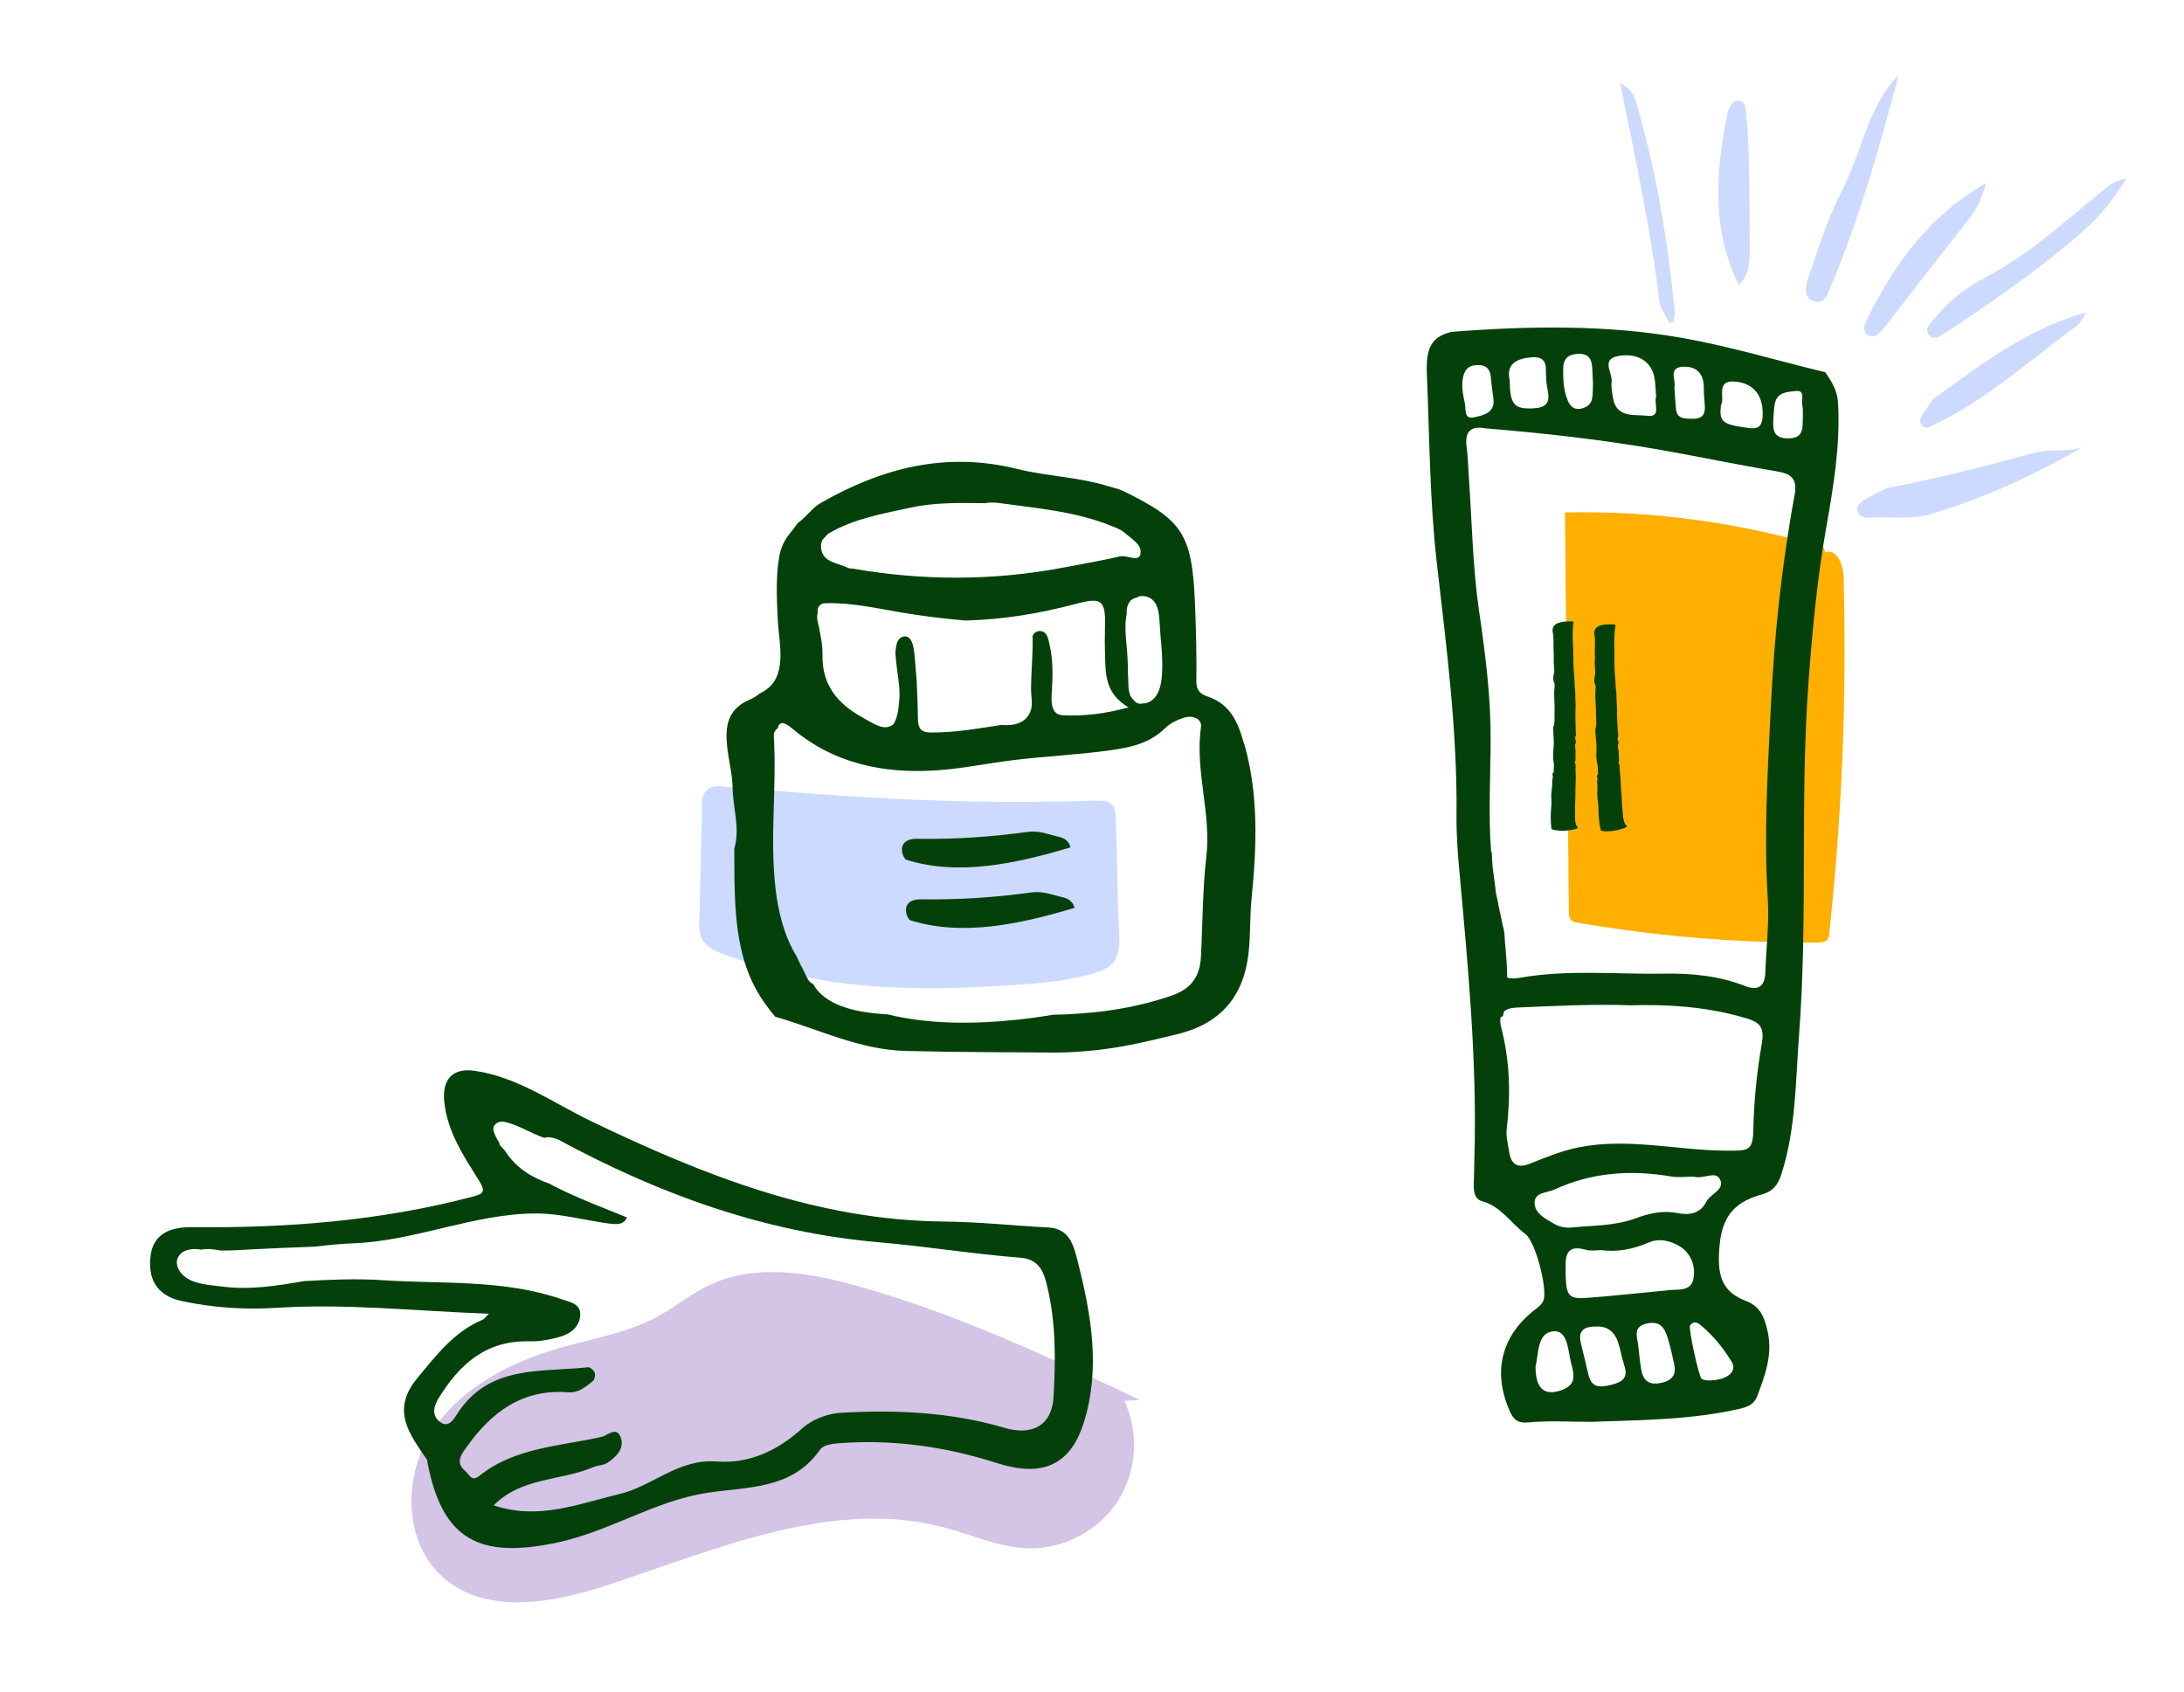
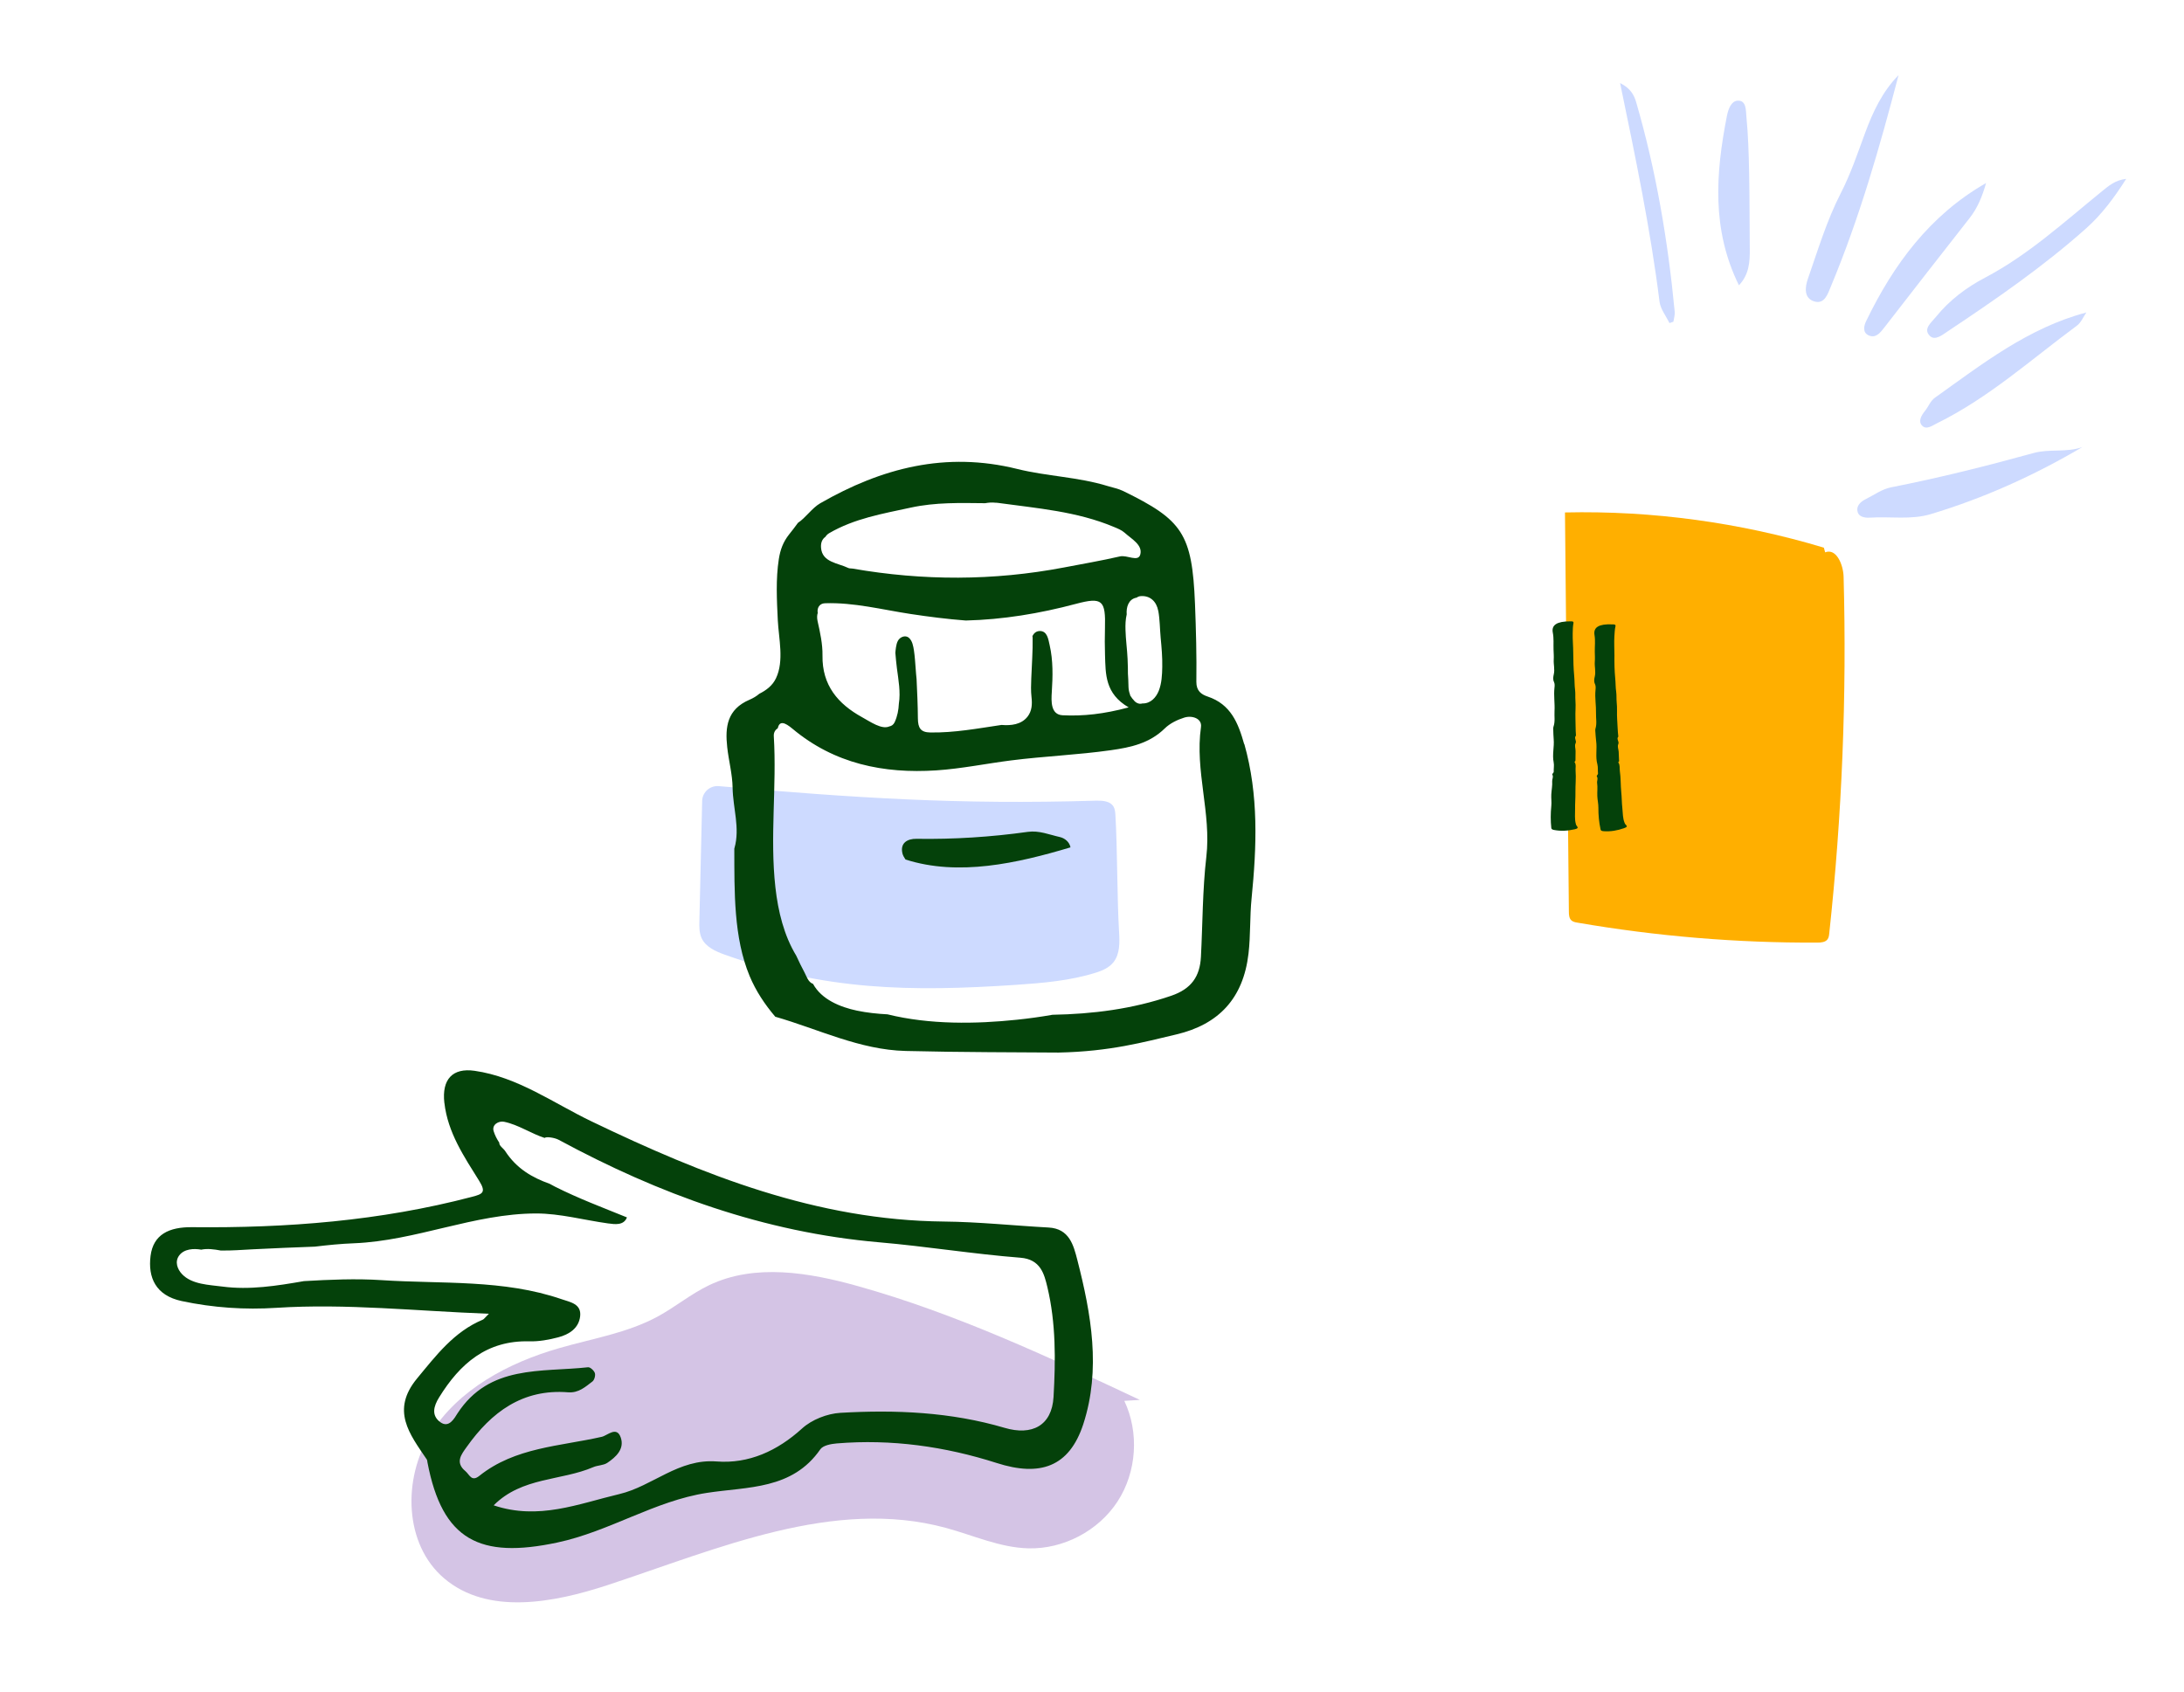
<svg xmlns="http://www.w3.org/2000/svg" id="Layer_1" data-name="Layer 1" viewBox="0 0 448.99 347.95">
  <defs>
    <style>
      .cls-1 {
        fill: #d4c4e5;
      }

      .cls-1, .cls-2, .cls-3, .cls-4 {
        stroke-width: 0px;
      }

      .cls-2 {
        fill: #cddaff;
      }

      .cls-3 {
        fill: #ffaf00;
      }

      .cls-4 {
        fill: #04410a;
      }
    </style>
  </defs>
  <path class="cls-2" d="m428.09,91.92c-9.87,5.82-20.23,10.5-31.18,13.79-4.04,1.21-8.34.44-12.51.72-.99.06-2.21-.13-2.5-1.15-.35-1.2.53-2.09,1.61-2.63,1.73-.86,3.4-2.09,5.23-2.45,9.89-1.94,19.66-4.39,29.37-7.07,3.24-.89,6.68-.04,9.98-1.21" />
  <path class="cls-2" d="m390.31,15.44c-3.87,14.79-8.05,29.42-13.93,43.49-.63,1.51-1.27,3.66-3.37,3.05-2.24-.66-1.92-2.99-1.35-4.63,2.07-5.94,3.9-12.05,6.76-17.61,2.07-4.04,3.47-8.23,5.01-12.4,1.61-4.35,3.54-8.49,6.88-11.9" />
  <path class="cls-2" d="m437.11,36.77c-2.49,3.91-5.03,7.33-8.27,10.21-8.83,7.87-18.54,14.56-28.36,21.1-1.15.76-2.68,2.06-3.76.96-1.41-1.44.32-2.7,1.25-3.86,2.78-3.45,6.28-6.08,10.13-8.1,8.92-4.69,16.27-11.46,24-17.73,1.41-1.14,2.72-2.31,5.01-2.58" />
  <path class="cls-2" d="m408.3,37.63c-.75,2.64-1.71,5.08-3.38,7.2-5.9,7.52-11.77,15.06-17.62,22.61-.82,1.06-1.71,2.12-3.1,1.53-1.33-.57-1.03-1.97-.56-2.94,5.64-11.66,13.09-21.78,24.66-28.4" />
  <path class="cls-2" d="m357.49,58.65c-5.65-11.46-4.77-23.05-2.48-34.76.3-1.54.92-3.1,2.19-3.19,1.84-.13,1.71,2.03,1.82,3.19.38,3.89.49,7.82.57,11.74.11,5.18.07,10.36.13,15.55.04,2.7-.15,5.3-2.23,7.48" />
  <path class="cls-2" d="m428.91,64.26c-.63.9-1.08,2.06-1.92,2.68-9.42,6.97-18.18,14.88-28.81,20.1-.95.47-2.18,1.43-3.07.43-.8-.9-.11-2.06.63-2.98.7-.87,1.13-2.06,1.99-2.68,9.75-6.95,19.23-14.4,31.17-17.56" />
-   <path class="cls-2" d="m343.21,66.43c-.7-1.46-1.84-2.87-2.04-4.39-1.86-14.89-4.92-29.57-8.11-44.97,2.17,1.1,2.89,2.49,3.32,3.99,4.09,14.08,6.52,28.47,7.91,43.05.06.66-.17,1.35-.27,2.03l-.82.28Z" />
+   <path class="cls-2" d="m343.21,66.43c-.7-1.46-1.84-2.87-2.04-4.39-1.86-14.89-4.92-29.57-8.11-44.97,2.17,1.1,2.89,2.49,3.32,3.99,4.09,14.08,6.52,28.47,7.91,43.05.06.66-.17,1.35-.27,2.03Z" />
  <path class="cls-3" d="m374.95,112.6c-17.22-5.18-35.25-7.64-53.22-7.24.26,27.35.53,54.71.8,82.06,0,.66.05,1.41.55,1.84.32.27.75.36,1.17.43,16.29,2.81,32.84,4.19,49.37,4.11.76,0,1.64-.07,2.09-.68.25-.35.31-.79.35-1.22,2.63-24.34,3.62-48.85,2.95-73.33-.07-2.47-1.49-5.92-3.79-5.01" />
-   <path class="cls-4" d="m375.22,76.53c-9.7-2.35-19.26-5.23-29.1-7-15.6-2.81-31.97-2.54-47.76-1.29-4.15,1.04-5.25,3.33-5.02,8.78.55,12.91.57,25.89,2.04,38.7,1.98,17.31,4.24,34.56,4.05,52.03-.04,3.79.25,7.59.59,11.36,1.77,19.43,3.63,38.85,3.1,58.4-.06,2.1-.11,4.21-.14,6.31-.02,1.34.32,2.77,1.66,3.13,3.95,1.07,5.99,4.55,8.99,6.8,2.04,1.53,4.61,11.41,3.65,13.69-.25.6-.81,1.14-1.35,1.54-7.17,5.36-9.2,12.84-5.59,21.07.68,1.56,1.48,2.62,3.78,2.4,4.31-.4,8.69-.12,13.04-.12,10.26-.37,20.5-.38,30.6-2.71,1.7-.39,2.92-1.03,3.5-2.58,1.57-4.2,3.16-8.35,2.18-13.06-.61-2.94-1.45-5.35-4.51-6.51-4.26-1.62-5.71-4.36-5.55-9.29.22-6.99,2.11-10.78,8.92-12.63,2.11-.57,3.19-1.91,3.87-3.99,3.09-9.46,2.96-19.47,3.7-29.09,1.84-24.21.12-48.59,1.97-72.86.79-10.36,1.76-20.69,3.56-30.92,1.51-8.57,2.96-17.08,2.47-25.86-.14-2.56-1.36-4.46-2.64-6.32m-21.45,6.82c.95-1.46-1.19-5.2,2.86-4.88,4.1.32,5.95,3.13,5.72,7.18-.14,2.45-1.28,2.6-3.28,2.31-4.98-.71-5.66-1.18-5.29-4.6m-7.7-7.94c2.84-.12,4.25,1.6,4.18,4.51-.03,1.24.18,2.49.22,3.74.06,1.73-.76,2.5-2.54,2.45-1.58-.05-3.18.12-3.4-2.05-.14-1.38-.21-2.77-.33-4.41.45-1.35-1.5-4.1,1.87-4.25m-13.17-2.24c3.99-.61,6.82,1.36,7.27,4.89.14,1.11.18,2.24.28,3.55-.56,1.27,1.23,4.28-1.84,3.89-2.52-.32-6.34.58-7.03-3.68-.18-1.11-.41-2.26-.28-3.35.22-1.84-2.39-4.69,1.6-5.3m-8.57-.4c2.28-.13,2.9,1.13,2.99,3.04.04.97.1,1.94.14,2.91-.05,1.11.03,2.24-.19,3.32-.24,1.2-1.23,1.82-2.39,2.02-1.3.22-2.08-.5-2.57-1.63-.91-2.1-.98-4.3-.97-6.54.01-2.07.92-3,2.99-3.12m-9.5.7c1.83-.14,3.02.48,2.96,2.57-.02.7.07,1.4.08,2.11.03,2.38,2.01,5.64-2.74,5.83-3.89.15-4.71-.73-4.8-5.81-.72-3.33,1.42-4.44,4.5-4.69m-14.08,4.1c.41-1.85,1.43-2.56,3.23-2.5,1.78.05,2.4,1.06,2.51,2.68.1,1.39.33,2.77.5,4.15.44,3.02-2.07,3.47-3.92,3.91-2.18.52-1.7-1.69-1.94-2.87-.36-1.75-.78-3.5-.36-5.36m20.63,208.09c-3.76,1.52-5.77.05-5.74-4.73.66-2.44.23-6.88,3.64-7.21,3.06-.29,3.01,4.03,3.68,6.59.51,1.96,1.22,4.21-1.58,5.34m.44-25.74c.02-3.35,1.67-3.66,4.35-2.92.91.25,1.95.04,2.93.04,3.44.44,6.68-.22,9.85-1.59,2.28-.98,4.65-.24,6.43.87,2.19,1.38,3.23,4.01,2.71,6.64-.51,2.53-2.94,2.11-4.85,2.29-5.58.53-11.16,1.15-16.75,1.58-4.42.34-4.71-.3-4.66-6.93m9.33,24.84c-2.16.53-3.93.69-4.61-1.95-.55-2.17-1.01-4.37-1.57-6.54-.71-2.76.72-3.56,3.28-3.5,2.11-.09,3.59,1.06,4.31,3.12.55,1.58.78,3.28,1.31,4.87.89,2.63-.46,3.45-2.73,4.01m9.93-.35c-2.32.39-3.39-.79-3.73-2.88-.25-1.51-.38-3.03-.57-4.55-.12-1.95-1.44-4.25,1.96-4.88,2.92-.55,3.6,1.44,4.22,3.5.48,1.6.8,3.24,1.17,4.86.58,2.54-.77,3.57-3.04,3.95m14.89-4.37c1.21,2.02-1.05,3.86-4.98,3.8-.12-.03-.68-.07-1.18-.28-.58-.25-2.81-10.54-2.42-11.04.9-1.14,1.74-.44,2.47.19,2.45,2.09,4.46,4.59,6.1,7.33m-5.25-32.9c-1.22,2.41-3.5,2.77-5.81,2.3-3.05-.61-5.86.02-8.65,1.05-4.3,1.6-8.84,1.47-13.3,1.91-1.28.13-2.48-.17-3.63-.84-1.74-1-3.8-2.09-3.89-4.11-.1-2.35,2.55-2.15,4.09-2.86,7.66-3.54,15.66-4.09,23.9-2.7,1.64.28,3.36.04,4.7.04,2.07.62,4.49-1.31,5.43.57,1.07,2.14-1.99,2.96-2.84,4.63m11.46-32.68c-1.05,5.92-1.64,11.93-1.78,17.99-.1,4.22-1.07,4.17-5.31,4.16-10.18-.02-20.29-2.71-30.51-.7-3.48.68-6.73,2.03-9.98,3.33-2.73,1.1-4,.2-4.4-2.48-.23-1.53-.67-3.1-.49-4.59.84-7.06.66-14.01-1.14-20.93-.21-.82-.24-1.52-.1-2.1.35-.03.46-.17.53-.47.05-.23.1-.45.15-.68.55-.48,1.4-.76,2.6-.81,7.44-.29,14.87-.75,23.59-.46,6.89-.2,14.97.18,22.91,2.46,2.99.86,4.58,1.52,3.92,5.28m6.73-112.67c-2.68,14.5-4.2,29.18-4.91,43.87-.63,13.02-1.43,26.09-.61,39.17.31,5.02-.32,10.1-.5,15.15-.1,2.86-1.48,3.82-4.14,2.78-5.32-2.07-10.88-2.65-16.51-2.55-9.96.18-19.96-.91-29.85.86-1.06.19-1.91.18-2.57-.05-.01-.44-.02-.87-.03-1.3-.03-2.03-.28-3.99-.42-5.95-.08-.98-.06-1.98-.32-2.91-.25-.9-.37-1.81-.59-2.7-.32-1.25-.48-2.49-.77-3.72-.08-.3-.13-.6-.2-.9-.09-1.05-.23-2.09-.39-3.11-.11-.74-.19-1.48-.28-2.21-.08-.95-.15-1.9-.15-2.85,0-.08-.06-.14-.15-.2-.59-7.65-.13-15.3-.1-22.95.04-8.88-1.08-17.72-2.36-26.44-1.34-9.09-1.46-18.19-2.1-27.28-.16-2.24-.2-4.5-.49-6.73-.38-3.03.88-4.22,3.82-3.68,12,.99,23.94,2.31,35.86,4.4,7.98,1.4,15.91,3.08,23.9,4.41,2.94.49,4.51,1.34,3.86,4.87m1.69-15.96c-.07,2.08.29,4.35-3.03,4.35-3.28,0-3.12-2.07-3.02-4.29.1-.98.11-1.97.31-2.93.51-2.39,2.8-2.35,4.38-2.52,1.88-.2,1.02,1.81,1.24,2.87.17.82.15,1.68.12,2.52" />
  <path class="cls-4" d="m323.73,156.68s.04-.02,0,0" />
  <path class="cls-4" d="m323.75,170.5c.64-.15.73-.33.4-.7-.11-.12-.15-.25-.18-.38-.29-1.02-.14-2.06-.16-3.08-.02-1.14.09-2.29.07-3.43-.02-1.48.15-2.95.03-4.43-.05-.6.17-1.21-.2-1.8,0,0,0,0,0,0,0,0,0,0,0,0,0,0-.01,0-.02,0,0-.01-.01-.03-.02-.04.29-.16.21-.38.22-.58.01-.55.03-1.1.02-1.65,0-.53-.24-1.1,0-1.58.28-.56-.4-1.08.08-1.59-.1-1.2-.06-2.4-.11-3.59-.05-1.21.1-2.41,0-3.62-.06-.72.02-1.45-.07-2.17-.13-.95-.09-1.9-.18-2.85-.15-1.6-.19-3.2-.2-4.8,0-1.34-.14-2.67-.11-4.01.02-.71.02-1.41.16-2.11.05-.27-.13-.35-.52-.34-.06,0-.13,0-.19,0-2.69,0-3.86.75-3.54,2.33.23,1.16.11,2.33.15,3.49.02.68.08,1.36.04,2.04-.06,1.01.25,2.01.01,3.03-.11.49-.21,1.03.03,1.54.19.4.16.82.11,1.23-.18,1.6.1,3.2.01,4.8-.06,1.07.16,2.16-.22,3.23-.06.17-.04.34-.04.51.02.68.03,1.36.09,2.04.14,1.59-.33,3.17,0,4.77.12.61-.02,1.26.01,1.89.02.27-.4.42-.27.66.25.44-.08.87-.05,1.32.06.89-.13,1.78-.18,2.68-.05.81.09,1.62,0,2.42-.15,1.51-.16,3,0,4.5.02.21.18.34.54.41,1.46.28,2.88.18,4.27-.14" />
  <path class="cls-4" d="m332.71,156.75s.04-.02,0,0" />
  <path class="cls-4" d="m333.89,170.27c.62-.21.69-.4.32-.73-.12-.11-.17-.22-.22-.35-.4-.97-.35-1.99-.46-2.99-.13-1.11-.11-2.24-.23-3.35-.14-1.44-.08-2.9-.29-4.33-.09-.59.08-1.2-.31-1.75h0s0,0,0,0h-.02s-.02-.03-.02-.03c.28-.18.19-.39.18-.58l-.07-1.61c-.03-.52-.3-1.06-.08-1.55.25-.56-.45-1.04.01-1.56-.15-1.17-.15-2.35-.24-3.52-.09-1.18.04-2.37-.1-3.55-.07-.71,0-1.42-.1-2.13-.14-.93-.1-1.86-.2-2.79-.15-1.57-.18-3.14-.16-4.71,0-1.31-.09-2.62-.01-3.94.05-.69.07-1.39.23-2.07.06-.26-.12-.35-.51-.36h-.19c-2.69-.11-3.88.58-3.62,2.18.2,1.17.04,2.32.06,3.48.01.67.06,1.36,0,2.04-.07,1,.24,2,0,3.02-.12.49-.21,1.03.03,1.53.19.4.16.82.12,1.22-.17,1.6.14,3.19.1,4.78-.03,1.07.22,2.14-.12,3.22-.05.17-.03.34-.02.51.05.68.09,1.36.17,2.03.22,1.57-.18,3.18.25,4.75.16.6.06,1.26.13,1.88.03.27-.37.44-.22.67.28.42-.03.87.04,1.31.13.88,0,1.78.04,2.68.03.81.23,1.6.22,2.4-.01,1.51.13,3,.45,4.47.04.21.22.32.58.35,1.48.12,2.88-.14,4.23-.61" />
  <path class="cls-2" d="m144.35,164.68c.04-1.81,1.62-3.21,3.42-3.05,28.06,2.42,49.12,3.84,77.49,2.99,1.34-.04,2.94.05,3.64,1.19.32.53.37,1.18.41,1.8.42,7.12.33,16.9.75,24.01.13,2.15.19,4.52-1.15,6.21-.88,1.11-2.22,1.71-3.59,2.14-5.28,1.67-10.96,2.15-16.49,2.52-21.61,1.44-39.25,1.17-59.89-6.23-1.86-.67-3.85-1.56-4.69-3.35-.52-1.11-.5-2.38-.47-3.6l.57-24.63Z" />
  <path class="cls-4" d="m255.78,153c-1.23-4.36-2.75-8.2-7.51-9.79-1.29-.43-2.34-1.15-2.32-3.03.07-5.33-.07-10.67-.28-16.01-.58-14.49-2.59-17.26-14.75-23.21-1-.49-2.13-.7-3.21-1.03-6.07-1.87-12.51-2-18.58-3.51-14.71-3.65-27.89-.19-40.5,7.05-1.69.97-3.04,3.03-4.58,4.02-.57.81-1.2,1.59-1.82,2.38-1.24,1.57-1.81,3.13-2.12,5.09-.64,4.08-.41,8.45-.21,12.56.19,3.76,1.33,8.36-.37,11.93-.74,1.55-2.01,2.47-3.43,3.19-.56.48-1.23.89-2.02,1.23-4.6,1.97-5.04,5.6-4.58,9.74.3,2.79,1.07,5.56,1.11,8.35.06,4.15,1.56,8.3.38,12.41-.01.04-.02.08-.03.12.02,8.87-.15,18.28,3.15,26.19,1.28,3.07,3.11,5.82,5.27,8.36,8.88,2.55,17.35,6.81,26.8,7.04,11.65.29,23.3.26,31.43.33,10.62-.22,17.42-2.13,24.23-3.73,8.65-2.04,13.76-7.36,14.83-16.63.44-3.79.25-7.55.63-11.32,1.06-10.64,1.48-21.26-1.49-31.76m-17.69-27.39c.33,1.8.32,3.71.49,5.54.19,1.99.37,4,.33,6-.03,1.65-.11,3.36-.72,4.91-.56,1.4-1.69,2.61-3.29,2.6-.03,0-.06,0-.09,0-.7.23-1.41-.17-1.81-.73-.2-.19-.36-.41-.5-.65-.14-.14-.22-.33-.25-.54-.16-.44-.26-.93-.28-1.43-.02-.52-.04-1.04-.05-1.56-.07-.82-.09-1.64-.08-2.46-.02-.6-.03-1.19-.06-1.79-.09-2-.38-3.99-.43-5.98-.03-1.02,0-2.13.25-3.17-.12-1.44.35-3.11,1.96-3.43.02,0,.04,0,.06,0,.22-.16.48-.29.82-.32,2.01-.17,3.29,1.14,3.64,3.02m-68.46-15.16c.19-.3.43-.58.8-.8,5.2-3.03,10.97-4,16.77-5.26,5.14-1.12,10.15-.96,15.31-.91.72-.13,1.39-.18,2.1-.1.03,0,.06,0,.09,0,.03,0,.06,0,.1,0,.13.01.26.02.37.04,8.05,1.11,16.2,1.74,23.81,4.94.77.32,1.6.65,2.2,1.19,1.41,1.28,3.76,2.51,3.22,4.49-.44,1.59-2.71.04-4.18.38-3.82.88-7.69,1.54-11.54,2.28-14.47,2.75-28.95,2.75-43.45.22-.28-.05-.59,0-.83-.11-2.16-1.05-5.41-1.16-5.63-4.18-.08-1.11.28-1.77.86-2.21m-1.54,15.6c-.17-.91.29-1.93,1.48-1.97,5.97-.2,11.77,1.32,17.63,2.21,3.77.57,7.54,1.05,11.33,1.34,7.63-.19,15.15-1.43,22.62-3.42,5.5-1.47,6.15-.72,5.99,5.02-.05,1.82-.05,3.65.01,5.47.13,3.92-.03,7.95,4.86,10.79-5.07,1.37-9.36,1.83-13.58,1.62-2.45-.12-2.35-2.87-2.22-4.78.21-3.24.28-6.46-.44-9.63-.27-1.19-.48-2.86-1.94-2.91-.81-.02-1.3.43-1.6,1.05.02.1.04.21.04.31.05,2.79-.18,5.58-.28,8.37-.05,1.29-.1,2.58.05,3.87.16,1.43.1,2.84-.83,4.02-1.29,1.63-3.39,1.85-5.34,1.69-4.86.72-9.7,1.63-14.64,1.55-1.98-.03-2.53-.91-2.55-2.9-.02-2.7-.14-5.39-.27-8.08-.08-.7-.13-1.4-.18-2.09-.1-1.26-.17-2.53-.36-3.79-.14-.89-.32-1.97-1.02-2.59-.5-.45-1.26-.4-1.87.1-.68.56-.79,1.69-.89,2.5-.02.16-.03.32-.04.48.09,1.06.18,2.12.32,3.18.31,2.37.78,4.88.4,7.27-.06,1.28-.29,2.54-.85,3.78-.25.55-.66.81-1.1.89-1.57.71-3.9-.95-5.61-1.89-4.95-2.73-8.24-6.56-8.14-12.69.04-2.35-.49-4.75-1.01-7.07-.14-.65-.12-1.24.04-1.69m78.78,23.48c-1.28,8.98,2.15,17.7,1.1,26.68-.79,6.81-.75,13.71-1.11,20.56-.21,4.05-1.98,6.59-6.1,8-8,2.74-16.15,3.76-24.42,3.91-2.44.43-4.89.77-7.32,1.02-8.36.88-17.91,1.04-26.59-1.11-2.12-.11-4.22-.33-6.28-.76-3.47-.73-7.29-2.3-9.03-5.5-.99-.35-1.29-1.46-1.74-2.32-.61-1.14-1.18-2.3-1.71-3.47-2.52-4.15-3.73-9.07-4.29-14.05-1.16-10.33.3-20.74-.33-31.09-.05-.78.32-1.32.82-1.64.35-1.58,1.42-1.23,3.02.11,8.59,7.2,18.74,9.27,29.57,8.56,5.16-.34,10.26-1.4,15.39-2.05,6.83-.87,13.7-1.13,20.51-2.1,4.11-.58,7.95-1.42,11.07-4.48,1.06-1.04,2.57-1.77,4-2.22,1.62-.51,3.69.18,3.44,1.94" />
-   <path class="cls-4" d="m186.96,189.15c10.89,3.51,22.99.78,33.93-2.49-.18-1.07-1.15-1.89-2.17-2.12-2.16-.48-4.26-1.39-6.58-1.07-7.6,1.06-15.23,1.55-22.91,1.43-1.83-.03-3.4.83-2.89,2.99.1.42.34.84.63,1.26" />
  <path class="cls-4" d="m186.14,176.71c10.89,3.51,22.99.78,33.93-2.49-.18-1.07-1.15-1.89-2.17-2.12-2.16-.48-4.26-1.39-6.58-1.07-7.6,1.06-15.23,1.55-22.91,1.43-1.83-.03-3.4.83-2.89,2.99.1.42.34.84.63,1.26" />
  <path class="cls-1" d="m234.33,287.82c-18.87-8.86-37.85-17.76-57.92-23.38-10.05-2.82-21.19-4.71-30.61-.21-3.73,1.78-6.96,4.48-10.59,6.45-6.25,3.39-13.43,4.53-20.26,6.5-10.42,3-20.71,8.44-26.45,17.64s-5.45,22.68,2.82,29.7c8.95,7.6,22.46,5.04,33.61,1.37,22.68-7.47,46.46-18.01,69.51-11.76,5.64,1.53,11.12,4.06,16.96,4.21,7.21.19,14.41-3.59,18.35-9.64,3.94-6.05,4.48-14.16,1.39-20.68" />
  <path class="cls-4" d="m91.36,226.76c.7,6.12,4.04,11.03,7.14,16.01,1.51,2.42.7,2.73-1.47,3.3-18.87,4.96-38.14,6.44-57.55,6.24-4.71-.05-7.97,1.48-8.53,5.91-.55,4.41,1.02,8.13,6.41,9.28,6.47,1.38,12.99,1.81,19.47,1.39,14.39-.92,28.65.66,43.67,1.22-.81.8-.99,1.11-1.26,1.22-5.9,2.47-9.55,7.31-13.49,12.07-5.44,6.58-1.54,11.45,1.97,16.64.12.17.12.42.16.64,3.05,15.97,10.71,19.88,26.72,16.46,10.76-2.3,19.96-8.54,30.71-10.2,8.47-1.31,17.56-.62,23.34-8.97.56-.8,2.2-1.1,3.37-1.2,11.24-.93,22.25.62,32.9,4.03,8.86,2.84,14.9.85,17.79-8.01,3.65-11.23,1.63-22.6-1.23-33.74-.78-3.03-1.64-6.44-5.91-6.67-7.18-.39-14.35-1.16-21.54-1.23-26.06-.25-49.42-9.53-72.44-20.6-7.83-3.76-15.15-9.12-24.02-10.39-4.52-.65-6.77,1.74-6.22,6.59m12.29,3.89c2.95.61,5.49,2.41,8.32,3.32.35-.32,2.1-.05,2.92.4,20.63,11.15,42.15,19,65.86,21.06,9.64.83,19.33,2.41,29.04,3.17,4.13.33,4.89,3.32,5.54,6.04,1.77,7.41,1.7,15.06,1.27,22.58-.34,5.93-4.45,8.01-10.05,6.36-11.06-3.26-22.39-3.75-33.76-3.09-2.72.16-5.89,1.4-7.89,3.22-5.08,4.62-10.97,7.29-17.56,6.78-7.85-.61-13.14,5.08-20.02,6.71-8.4,1.99-16.57,5.42-25.82,2.31,5.82-5.85,13.87-5.01,20.49-7.86.91-.39,2.07-.34,2.86-.87,1.79-1.2,3.56-2.83,2.79-5.17-.82-2.49-2.76-.45-3.91-.19-8.61,1.96-17.83,2.15-25.18,8.03-1.62,1.3-2.02-.28-2.87-.98-2.18-1.79-.78-3.49.27-4.96,5.08-7.17,11.51-11.98,20.85-11.24,2.16.17,3.54-1.11,5.01-2.23.4-.31.65-1.24.49-1.73-.17-.51-.95-1.23-1.39-1.19-9.66,1.06-20.27-.57-26.84,9.47-.6.92-1.75,3.21-3.61,1.77-1.78-1.37-1.32-3.2-.18-5.04,4.29-6.94,9.79-11.76,18.56-11.53,1.98.05,4.02-.32,5.95-.83,2.21-.58,4.22-1.85,4.49-4.34.28-2.54-2.03-2.88-3.77-3.48-12.03-4.14-24.66-3.11-37.03-3.93-5.3-.35-10.65-.11-15.99.2-5.57.97-11.18,1.86-16.76,1.12-2.73-.36-6.28-.42-8.3-2.56-.97-1.03-1.52-2.55-.6-3.81,1.01-1.39,3-1.49,4.54-1.22,0,0,.01,0,.02,0,1.25-.26,2.62-.08,4.01.18.1,0,.21,0,.31,0,2.07.02,3.78-.12,6.22-.25,4.27-.22,8.55-.39,12.82-.55,2.66-.32,5.33-.59,8-.69,12.8-.5,24.72-6.12,37.5-6.13,4.9,0,9.81,1.36,14.72,2.04,1.48.2,3.27.46,3.93-1.23-4.97-2.02-10.01-3.91-14.81-6.33-.37-.19-.72-.39-1.08-.58-3.53-1.26-6.78-3.08-9.14-6.72-.38-.59-1.28-1.1-1.22-1.73-.48-.74-.9-1.51-1.16-2.38-.4-1.36,1.06-2.15,2.17-1.92" />
</svg>